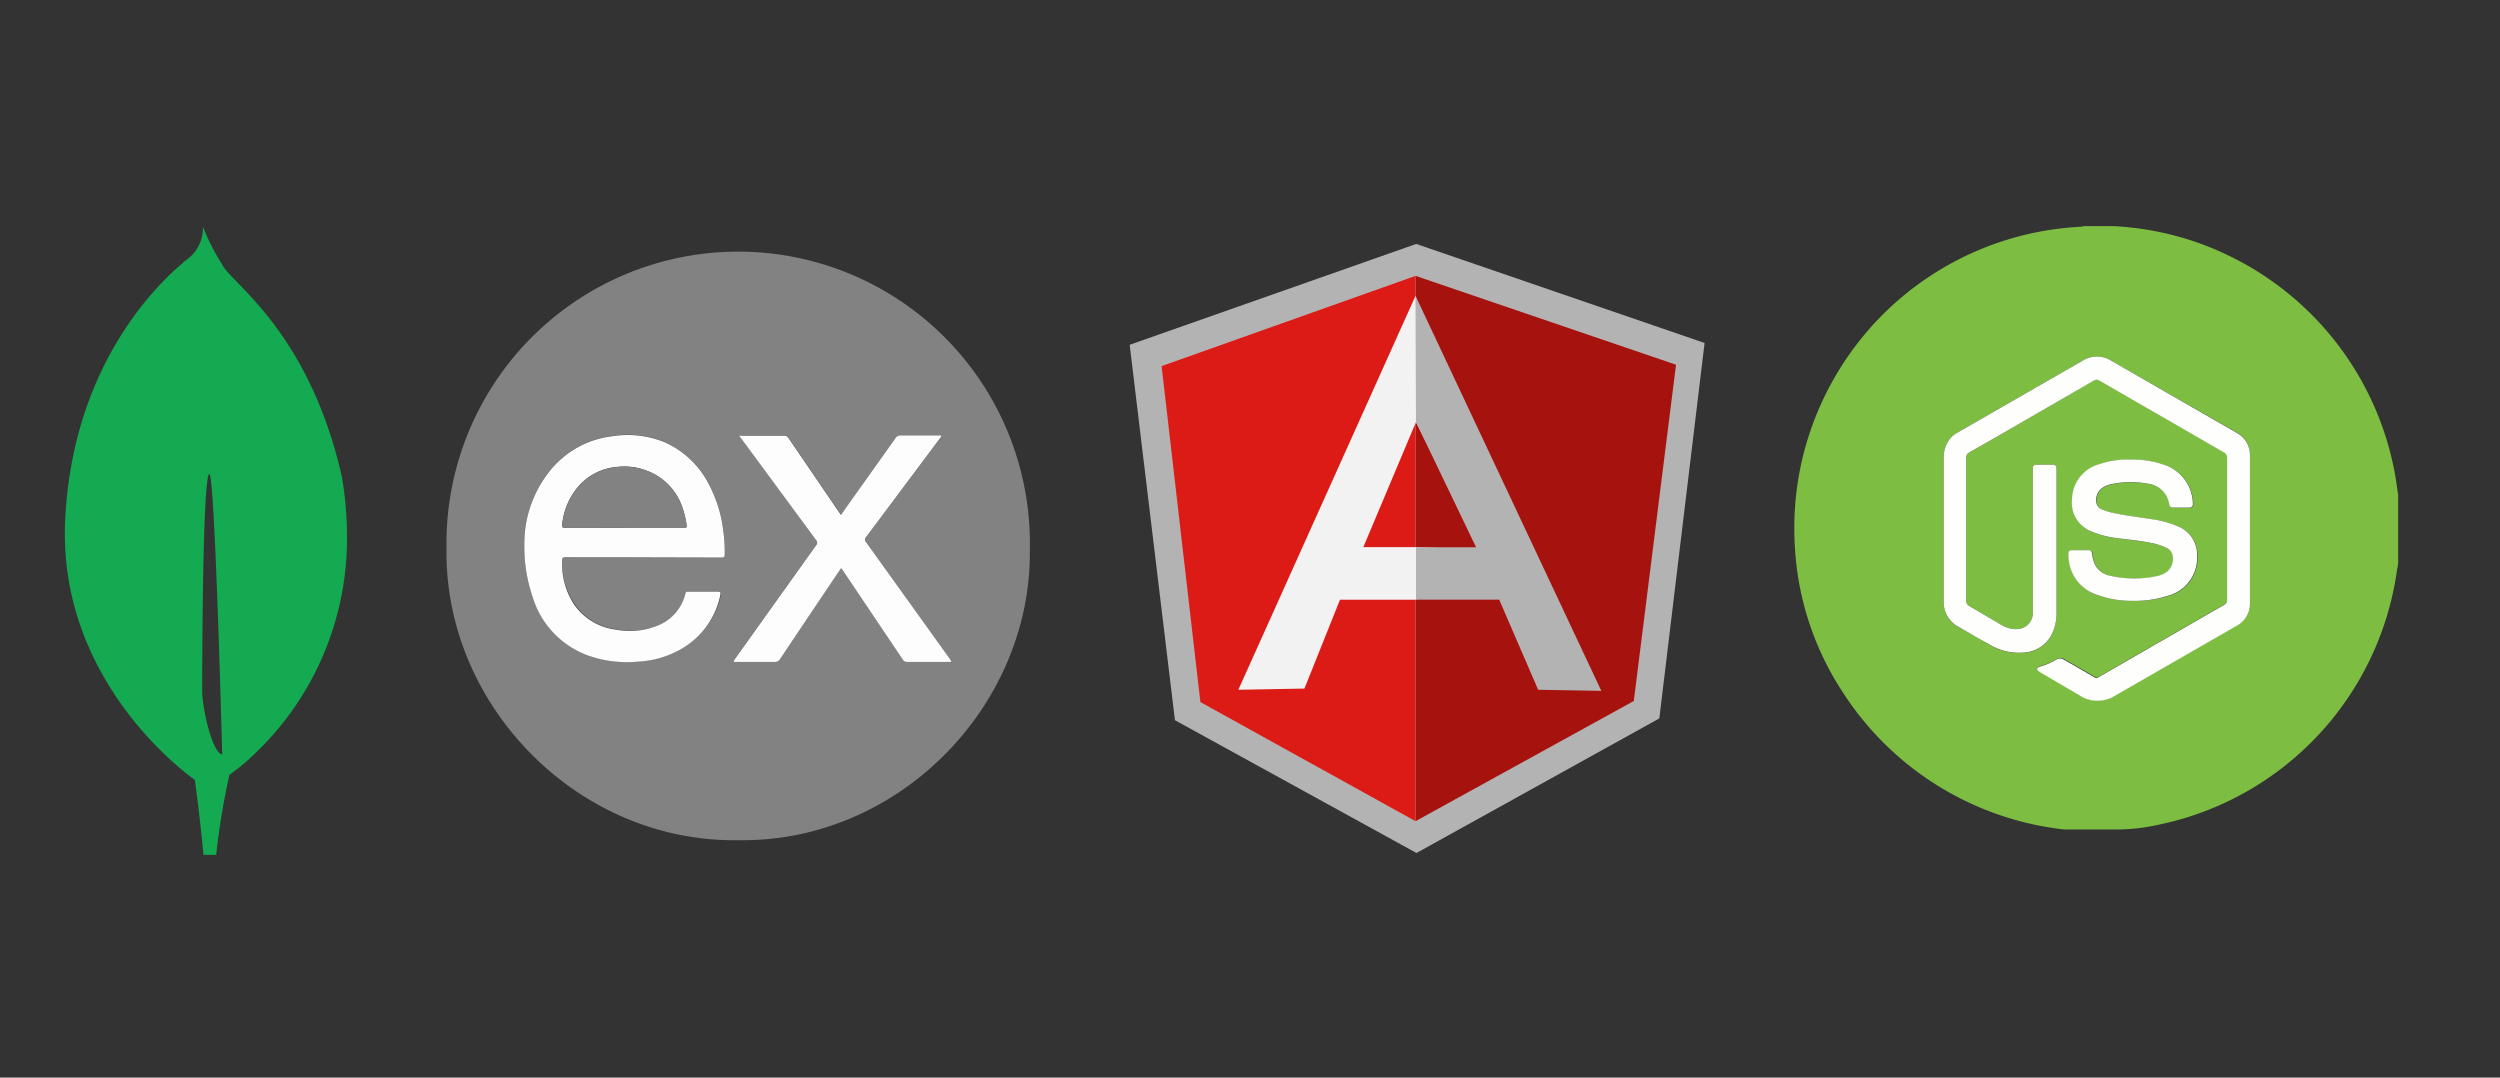
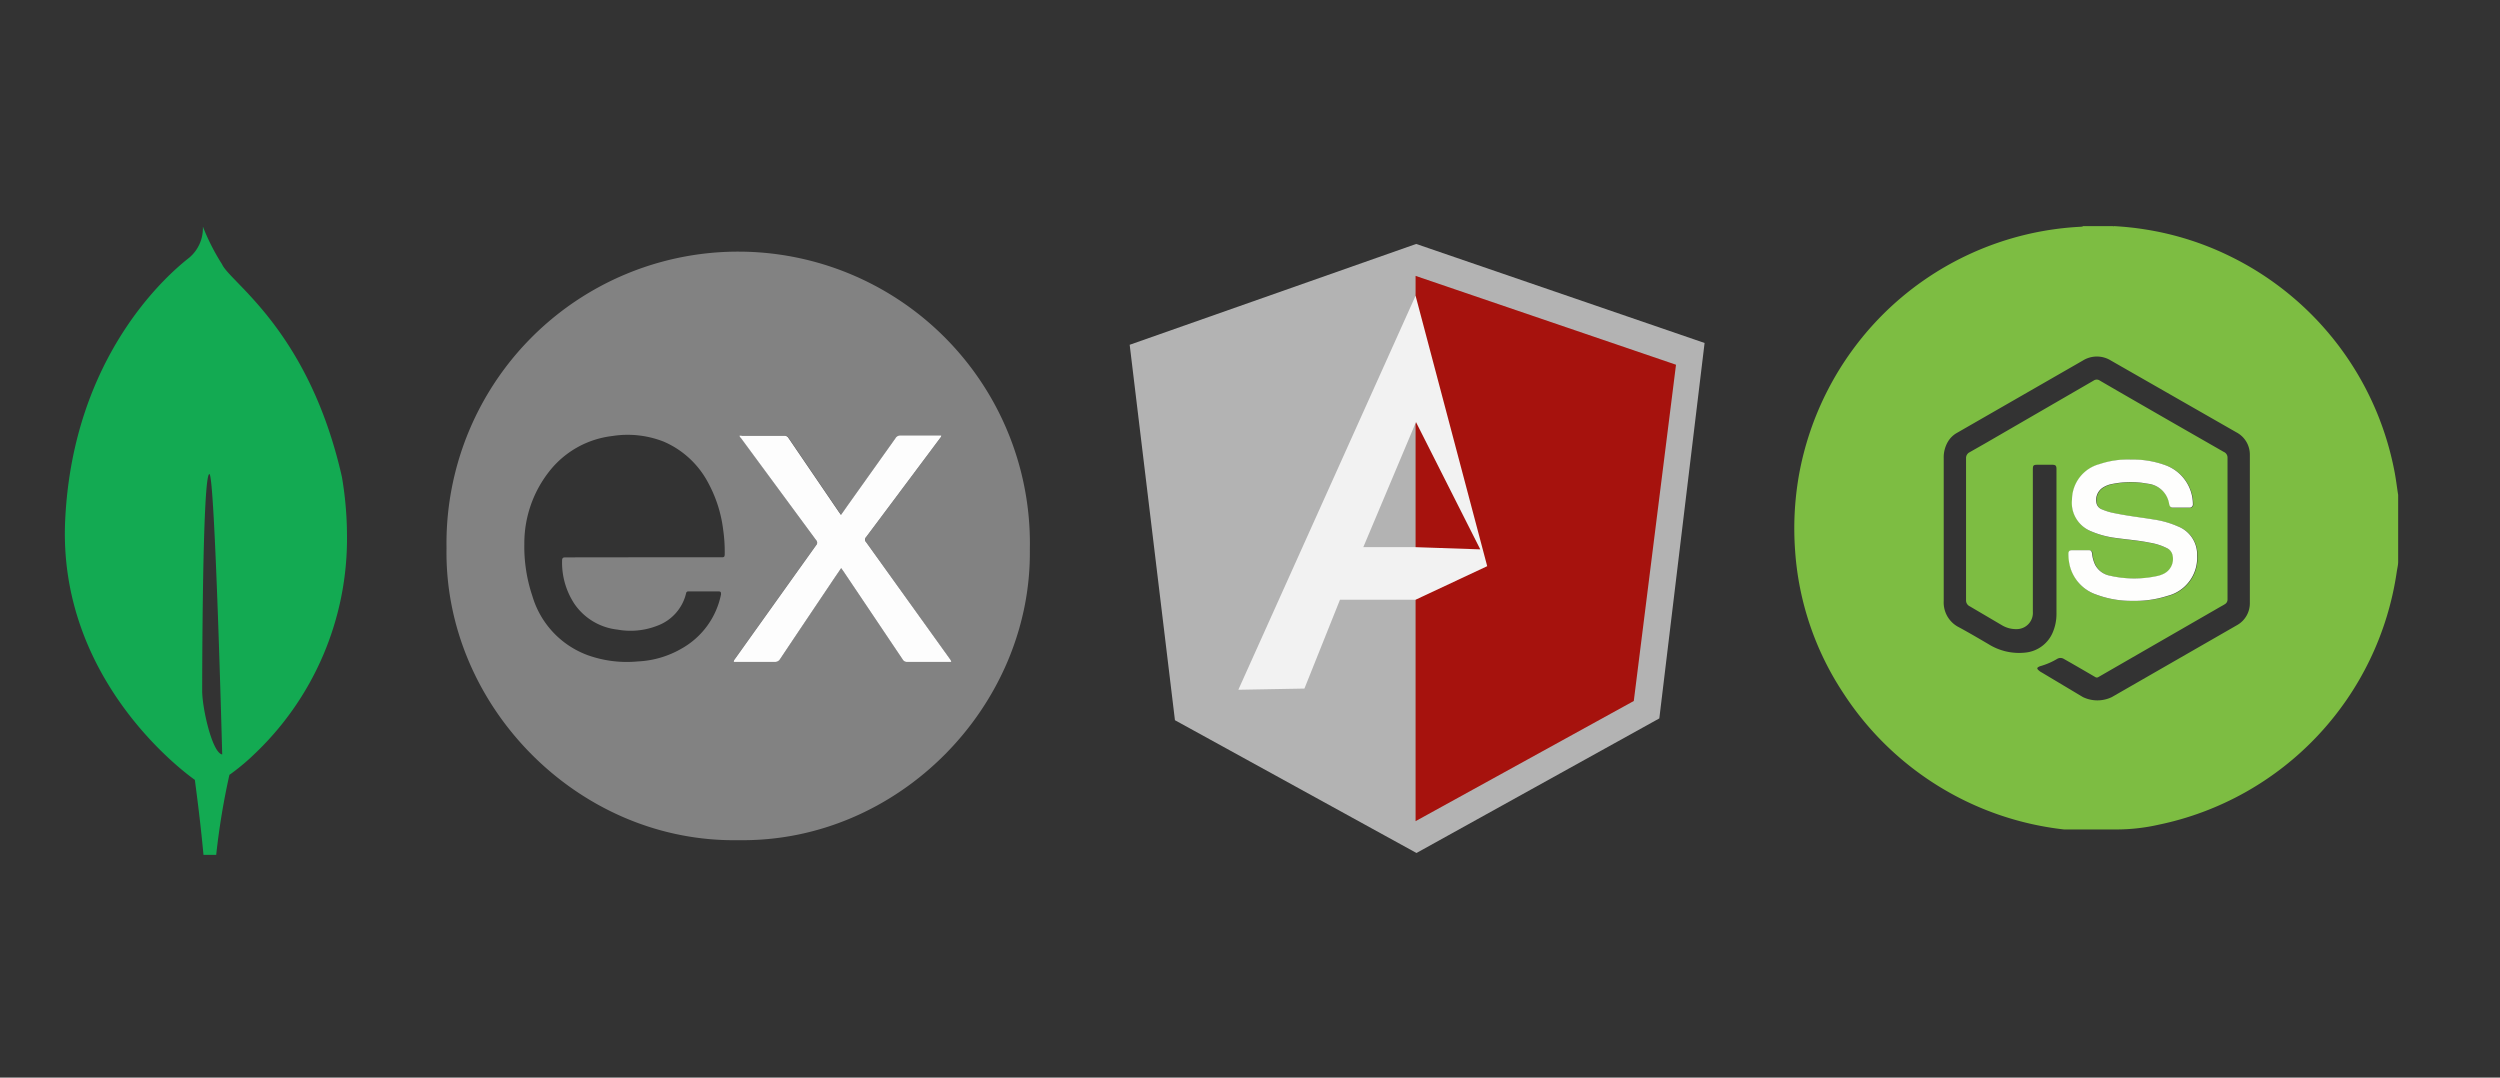
<svg xmlns="http://www.w3.org/2000/svg" id="Layer_1" data-name="Layer 1" viewBox="0 0 249.65 107.61">
  <rect x="0" y="0" width="249.65" height="107.61" fill="#333333" stroke="none" />
  <defs>
    <style>.cls-1{fill:#13aa52;}.cls-2{fill:#b3b3b3;}.cls-3{fill:#a6120d;}.cls-4{fill:#dd1b16;}.cls-5{fill:#f2f2f2;}.cls-6{fill:#7dbd42;}.cls-7{fill:#fefefd;}.cls-8{fill:#828282;}.cls-9{fill:#fdfdfd;}</style>
  </defs>
  <path class="cls-1" d="M34.14,47.61C30.83,33,23,28.23,22.18,26.4a22,22,0,0,1-1.85-3.59,1,1,0,0,0-.07-.17,3.85,3.85,0,0,1-1.36,3.09C17,27.21,7.3,35.35,6.51,51.92,5.77,67.37,17.67,76.57,19.28,77.75l.18.13h0c0,.07.51,3.67.86,7.49h1.27a72.08,72.08,0,0,1,1.32-8l.11-.07a22.06,22.06,0,0,0,2.05-1.68l.07-.07A29.65,29.65,0,0,0,34.65,53.4a35.1,35.1,0,0,0-.51-5.79ZM20.19,69s0-21.66.72-21.66c.55,0,1.28,28,1.28,28C21.19,75.19,20.19,70.71,20.19,69Z" />
  <path class="cls-2" d="M141.42,24.36,112.81,34.43l4.52,37.49,24.12,13.26L165.7,71.74l4.52-37.49Z" />
  <path class="cls-3" d="M167.36,36.42l-26-8.87V82L163.15,70l4.21-33.53Z" />
-   <path class="cls-4" d="M116,36.58l3.87,33.53L141.35,82V27.55l-25.33,9Z" />
  <path class="cls-5" d="M148.51,56.54l-7.15,3.35h-7.55l-3.55,8.87-6.6.12,17.7-39.35,7.15,27Zm-.69-1.68L141.4,42.15l-5.26,12.49h5.21l6.47.22Z" />
-   <path class="cls-2" d="M141.35,29.53l.05,12.62,6,12.5h-6l0,5.23h8.31l3.89,9,6.31.11L141.35,29.53Z" />
  <path class="cls-6" d="M208,22.58h3c0,.05.07,0,.11,0a30.7,30.7,0,0,1,3.17.34,29.63,29.63,0,0,1,8.33,2.63,30.23,30.23,0,0,1,16.49,21.46c.16.8.25,1.6.38,2.41v6.68c0,.33-.09.66-.14,1a30.23,30.23,0,0,1-23.8,25.26,19.17,19.17,0,0,1-4.34.47c-1.59,0-3.19,0-4.78,0h-.3A30.29,30.29,0,0,1,184,69.1,29.36,29.36,0,0,1,179.26,55a30.73,30.73,0,0,1,.37-7.48,30.27,30.27,0,0,1,8.16-15.88,30.12,30.12,0,0,1,20.06-9C207.91,22.61,208,22.64,208,22.58ZM194.1,52.85V60a2.77,2.77,0,0,0,1.54,2.65c1,.54,2,1.13,2.94,1.68a5.76,5.76,0,0,0,3.65.84,3.32,3.32,0,0,0,2.75-2,4.68,4.68,0,0,0,.38-1.88V46.84c0-.34-.09-.43-.43-.43H203.5c-.45,0-.5.05-.5.5V61.08a1.62,1.62,0,0,1-1.5,1.74,2.75,2.75,0,0,1-1.58-.38l-3.23-1.9a.64.64,0,0,1-.36-.61q0-7.08,0-14.16a.64.64,0,0,1,.34-.6l1.53-.87L209.08,38a.53.53,0,0,1,.6,0c2.44,1.42,4.88,2.82,7.33,4.23l5.06,2.9a.61.61,0,0,1,.37.54v14.2a.53.53,0,0,1-.26.46c-.12.08-.25.15-.38.22l-12.27,7.07a.28.28,0,0,1-.28,0c-1.06-.62-2.11-1.23-3.17-1.83a.64.64,0,0,0-.64,0,7,7,0,0,1-1.69.73.88.88,0,0,0-.2.09c-.14.08-.14.18,0,.3a1.4,1.4,0,0,0,.35.25L208,69.61a3.33,3.33,0,0,0,2.89,0l12.46-7.16a2.51,2.51,0,0,0,1.32-2.28q0-7.37,0-14.72a2.51,2.51,0,0,0-1.33-2.27L210.79,36A2.65,2.65,0,0,0,208,36l-12.6,7.24a2.44,2.44,0,0,0-.87.85,3.08,3.08,0,0,0-.43,1.68ZM213,60a10.49,10.49,0,0,0,3.49-.48,3.91,3.91,0,0,0,2.95-4,3,3,0,0,0-1.88-2.92,9.28,9.28,0,0,0-2.43-.7c-1.27-.21-2.55-.35-3.81-.61a6,6,0,0,1-1.37-.4.86.86,0,0,1-.54-.56,1.47,1.47,0,0,1,.59-1.6,2.6,2.6,0,0,1,1-.39,9.35,9.35,0,0,1,2.94-.11l.77.12a2.4,2.4,0,0,1,1.94,2c.05.25.15.36.4.36.54,0,1.09,0,1.63,0a.32.32,0,0,0,.34-.36,4.16,4.16,0,0,0-2.73-3.87,9.49,9.49,0,0,0-3.42-.57,8.9,8.9,0,0,0-3.16.45,3.7,3.7,0,0,0-2.76,3.53,3.06,3.06,0,0,0,1.92,3.19,9.14,9.14,0,0,0,2.46.66c1.13.16,2.26.24,3.37.47a5.87,5.87,0,0,1,1.75.56,1,1,0,0,1,.54.7,1.64,1.64,0,0,1-.91,1.86,2.88,2.88,0,0,1-.49.18,10.83,10.83,0,0,1-4.84,0,2.11,2.11,0,0,1-1.49-1.09,3.46,3.46,0,0,1-.31-1.13c0-.25-.11-.33-.36-.33h-1.63c-.27,0-.36.11-.37.38a5,5,0,0,0,.15,1.22,4.09,4.09,0,0,0,2.65,2.84A10,10,0,0,0,213,60Z" />
-   <path class="cls-7" d="M194.1,52.85V45.77a3.08,3.08,0,0,1,.43-1.68,2.44,2.44,0,0,1,.87-.85L208,36a2.65,2.65,0,0,1,2.79,0l12.56,7.22a2.51,2.51,0,0,1,1.33,2.27q0,7.36,0,14.72a2.51,2.51,0,0,1-1.32,2.28L210.9,69.65a3.33,3.33,0,0,1-2.89,0l-4.15-2.44a1.4,1.4,0,0,1-.35-.25c-.1-.12-.1-.22,0-.3a.88.88,0,0,1,.2-.09,7,7,0,0,0,1.69-.73.64.64,0,0,1,.64,0c1.06.6,2.11,1.21,3.17,1.83a.28.28,0,0,0,.28,0l12.27-7.07c.13-.07.26-.14.38-.22a.53.53,0,0,0,.26-.46V45.69a.61.61,0,0,0-.37-.54L217,42.25c-2.45-1.41-4.89-2.81-7.33-4.23a.53.53,0,0,0-.6,0L198.2,44.3l-1.53.87a.64.64,0,0,0-.34.6q0,7.08,0,14.16a.64.64,0,0,0,.36.61l3.23,1.9a2.75,2.75,0,0,0,1.58.38,1.62,1.62,0,0,0,1.5-1.74V46.91c0-.45.05-.5.5-.5h1.43c.34,0,.43.09.43.43V61.27a4.68,4.68,0,0,1-.38,1.88,3.32,3.32,0,0,1-2.75,2,5.76,5.76,0,0,1-3.65-.84c-1-.55-2-1.14-2.94-1.68A2.77,2.77,0,0,1,194.1,60Z" />
  <path class="cls-7" d="M213,60a10,10,0,0,1-3.65-.62,4.09,4.09,0,0,1-2.65-2.84,5,5,0,0,1-.15-1.22c0-.27.1-.37.37-.38h1.63c.25,0,.32.08.36.33a3.46,3.46,0,0,0,.31,1.13,2.11,2.11,0,0,0,1.49,1.09,10.83,10.83,0,0,0,4.84,0,2.88,2.88,0,0,0,.49-.18,1.64,1.64,0,0,0,.91-1.86,1,1,0,0,0-.54-.7,5.87,5.87,0,0,0-1.75-.56c-1.11-.23-2.24-.31-3.37-.47a9.14,9.14,0,0,1-2.46-.66,3.06,3.06,0,0,1-1.92-3.19,3.7,3.7,0,0,1,2.76-3.53,8.9,8.9,0,0,1,3.16-.45,9.49,9.49,0,0,1,3.42.57,4.16,4.16,0,0,1,2.73,3.87.32.32,0,0,1-.34.36c-.54,0-1.09,0-1.63,0-.25,0-.35-.11-.4-.36a2.4,2.4,0,0,0-1.94-2l-.77-.12a9.35,9.35,0,0,0-2.94.11,2.6,2.6,0,0,0-1,.39,1.47,1.47,0,0,0-.59,1.6.86.86,0,0,0,.54.56,6,6,0,0,0,1.37.4c1.26.26,2.54.4,3.81.61a9.28,9.28,0,0,1,2.43.7,3,3,0,0,1,1.88,2.92,3.91,3.91,0,0,1-2.95,4A10.49,10.49,0,0,1,213,60Z" />
  <path class="cls-8" d="M73.71,83.9c-16,.25-29.38-13.46-29.12-29.16a29.13,29.13,0,1,1,58.25.11C103.05,70.45,89.77,84.16,73.71,83.9ZM64.25,55.65h7.8c.21,0,.31,0,.32-.28a15.3,15.3,0,0,0-.15-2.44,13.16,13.16,0,0,0-1.47-4.66,9.09,9.09,0,0,0-4.45-4.16,9.83,9.83,0,0,0-5.15-.57,9.38,9.38,0,0,0-6.33,3.57,11.6,11.6,0,0,0-2.46,7.18,15.47,15.47,0,0,0,.8,5.22,9,9,0,0,0,5.54,5.92,11.61,11.61,0,0,0,5,.62,9.58,9.58,0,0,0,4.41-1.31A8,8,0,0,0,72,59.36c0-.19,0-.3-.23-.3-1,0-2,0-3,0a.22.22,0,0,0-.26.2,4.57,4.57,0,0,1-2.86,3.22,7.34,7.34,0,0,1-4,.39,6,6,0,0,1-4.27-2.54A7.48,7.48,0,0,1,56.13,56c0-.26.07-.34.33-.34ZM95,66.1a.69.69,0,0,0-.17-.32L86.5,54.14a.35.35,0,0,1,0-.51l7.41-9.91c0-.07.14-.12.11-.24-1.35,0-2.7,0-4.06,0a.56.56,0,0,0-.53.28L84.7,50.41l-.7,1-.23-.32-5-7.34a.48.48,0,0,0-.45-.25H74.12a.4.4,0,0,0-.26,0,.54.54,0,0,0,.16.25l7.47,10.17a.37.37,0,0,1,0,.53q-4.06,5.67-8.11,11.36c0,.08-.14.14-.11.28h.29c1.27,0,2.55,0,3.82,0a.56.56,0,0,0,.51-.27c1.74-2.61,3.5-5.22,5.25-7.83.28-.42.57-.83.86-1.27.07.11.13.19.19.27l5.94,8.84a.49.49,0,0,0,.48.26c.61,0,1.21,0,1.82,0Z" />
-   <path class="cls-9" d="M64.25,55.65H56.46c-.26,0-.33.08-.33.34a7.48,7.48,0,0,0,1.19,4.36,6,6,0,0,0,4.27,2.54,7.34,7.34,0,0,0,4-.39,4.57,4.57,0,0,0,2.86-3.22.22.22,0,0,1,.26-.2c1,0,2,0,3,0,.27,0,.27.11.23.3a8,8,0,0,1-3.83,5.38,9.58,9.58,0,0,1-4.41,1.31,11.61,11.61,0,0,1-5-.62,9,9,0,0,1-5.54-5.92,15.47,15.47,0,0,1-.8-5.22,11.6,11.6,0,0,1,2.46-7.18,9.38,9.38,0,0,1,6.33-3.57,9.83,9.83,0,0,1,5.15.57,9.09,9.09,0,0,1,4.45,4.16,13.16,13.16,0,0,1,1.47,4.66,15.3,15.3,0,0,1,.15,2.44c0,.25-.11.28-.32.28Zm-1.9-2.95h6c.22,0,.24-.09.21-.27a8.6,8.6,0,0,0-.62-2.27A5.91,5.91,0,0,0,64.58,47a6.21,6.21,0,0,0-3-.37,5.73,5.73,0,0,0-3.73,1.84,6.86,6.86,0,0,0-1.71,3.89c0,.34.06.34.32.33Z" />
  <path class="cls-9" d="M95,66.1H92.43c-.61,0-1.21,0-1.82,0a.49.49,0,0,1-.48-.26L84.19,57c-.06-.08-.12-.16-.19-.27-.29.44-.58.85-.86,1.27-1.75,2.61-3.51,5.22-5.25,7.83a.56.56,0,0,1-.51.27c-1.27,0-2.55,0-3.82,0h-.29c0-.14.06-.2.11-.28q4.05-5.68,8.11-11.36a.37.37,0,0,0,0-.53L74,43.76a.54.54,0,0,1-.16-.25.4.4,0,0,1,.26,0H78.3a.48.48,0,0,1,.45.25l5,7.34.23.32.7-1,4.74-6.66a.56.56,0,0,1,.53-.28c1.36,0,2.71,0,4.06,0,0,.12-.06.17-.11.24l-7.41,9.91a.35.35,0,0,0,0,.51l8.35,11.64A.69.69,0,0,1,95,66.1Z" />
-   <path class="cls-8" d="M62.35,52.7H56.47c-.26,0-.37,0-.32-.33a6.86,6.86,0,0,1,1.71-3.89,5.73,5.73,0,0,1,3.73-1.84,6.21,6.21,0,0,1,3,.37,5.91,5.91,0,0,1,3.36,3.17,8.6,8.6,0,0,1,.62,2.27c0,.18,0,.27-.21.27h-6Z" />
</svg>